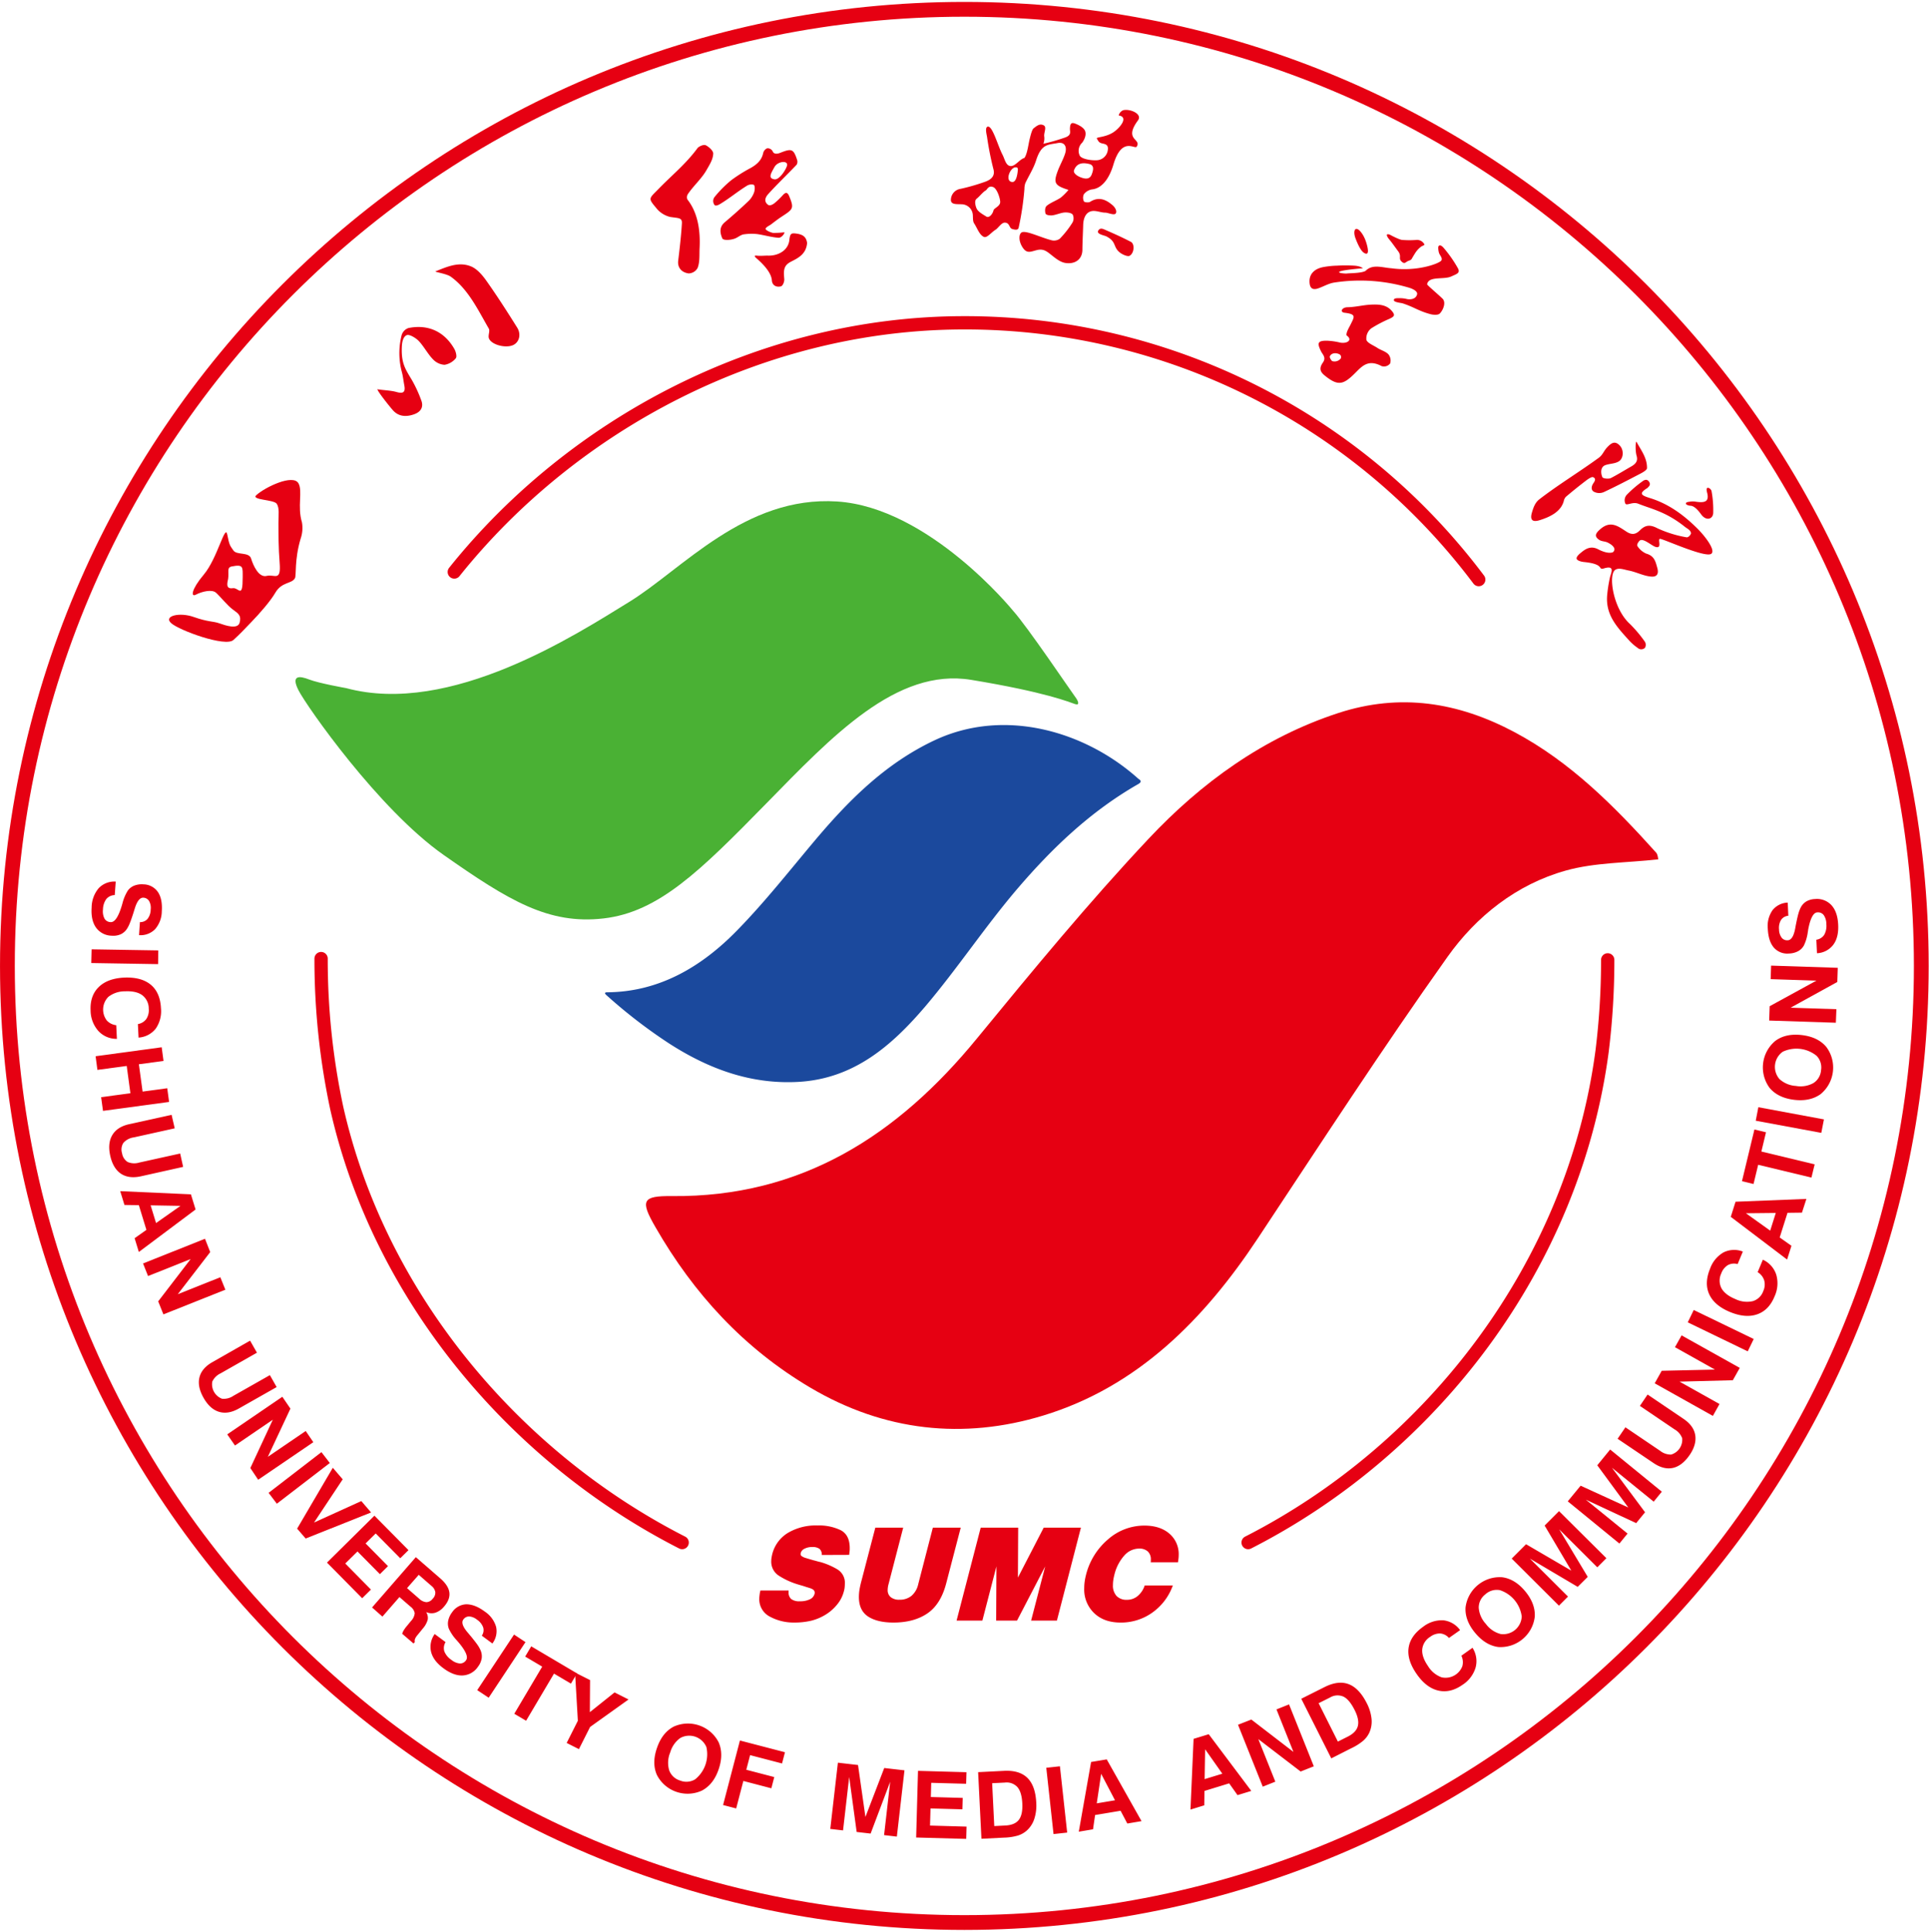
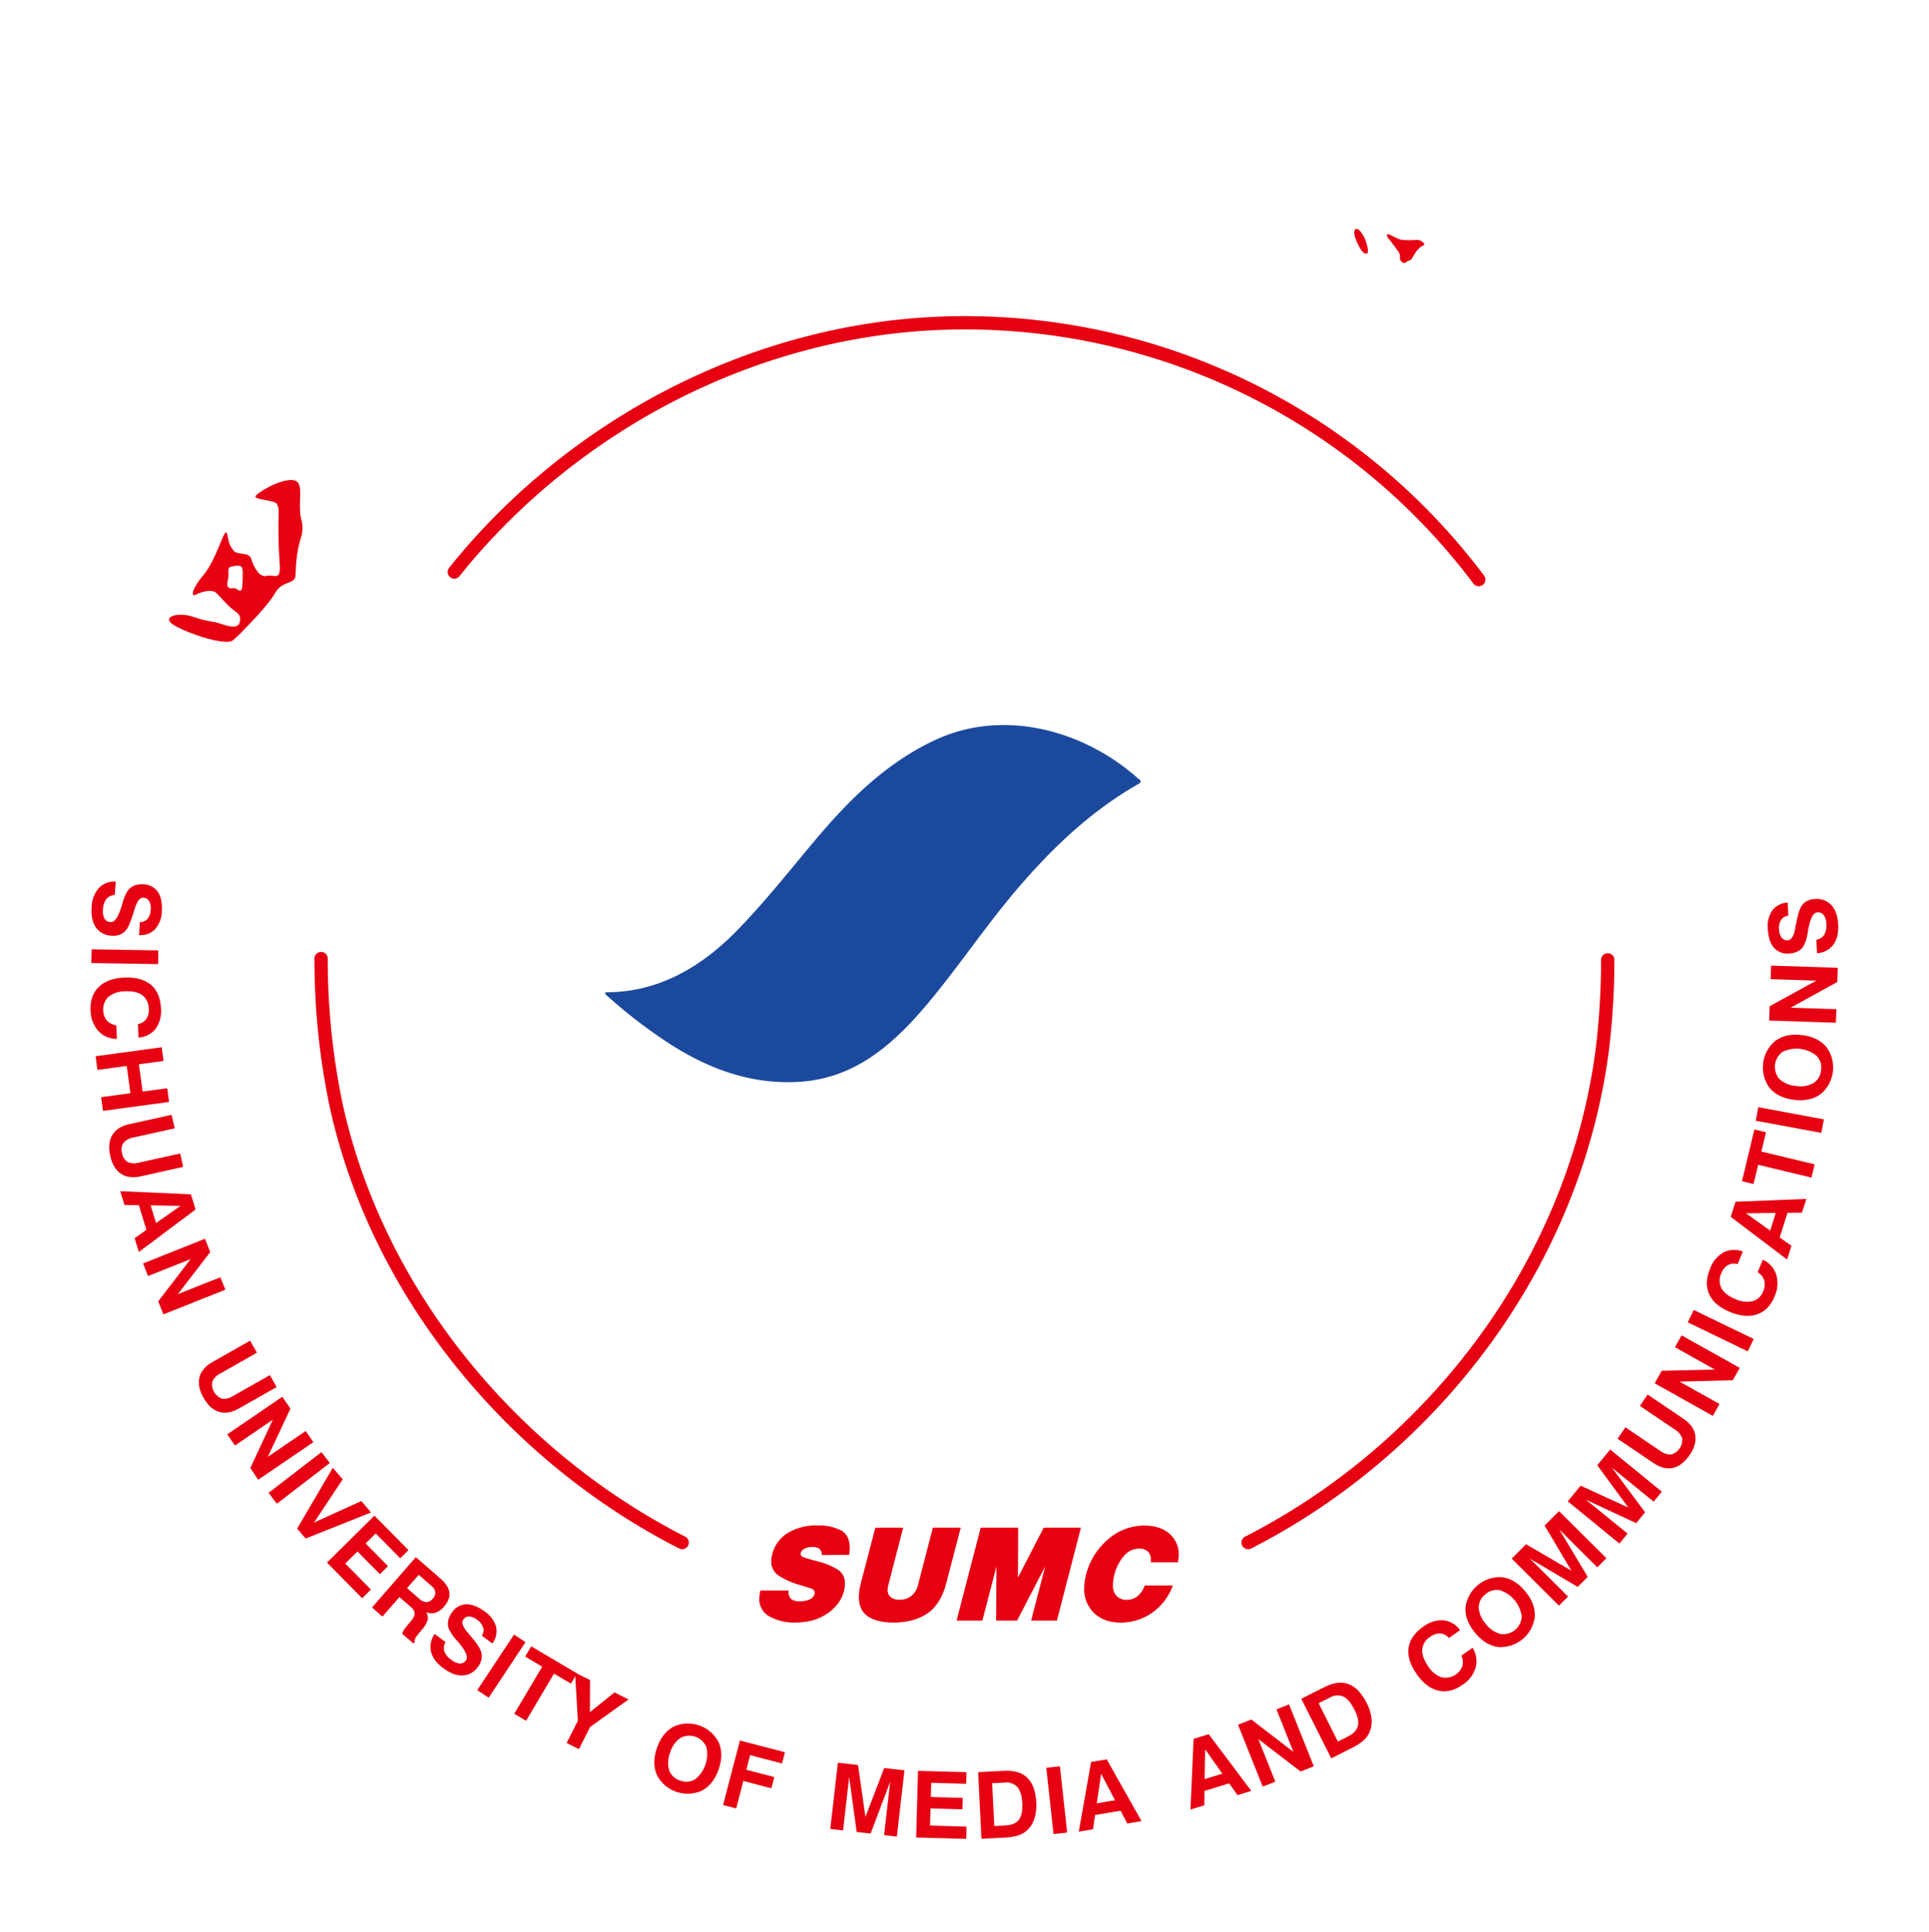
<svg xmlns="http://www.w3.org/2000/svg" width="661" height="662" fill="none">
-   <path fill="#E60012" fill-rule="evenodd" d="M568.242 294.478c-11.026 1.232-21.759 1.072-31.669 3.841-16.879 4.708-30.676 15.66-40.559 29.568-22.465 31.623-43.616 64.185-65.044 96.531-18.381 27.746-41.167 50.82-73.506 60.665-27.291 8.307-54.464 5.44-79.815-9.577-22.814-13.506-39.925-32.159-53.007-54.911-5.362-9.246-4.594-10.827 5.646-10.72 44.403.42 77.295-20.841 104.452-53.991 19.06-23.226 38.228-46.524 58.806-68.419 18.06-19.224 39.318-34.696 64.982-43.102 21.259-6.959 41.185-3.716 60.406 6.512s34.215 25.361 48.558 41.298c.598.652.607 1.84.75 2.305" clip-rule="evenodd" />
  <path fill="#1B499D" fill-rule="evenodd" d="M390.096 268.652c-16.361 9.353-29.443 21.877-41.328 35.732-11.17 13.052-20.677 27.514-31.802 40.61-11.358 13.293-24.288 24.602-43.214 25.736-16.433.965-30.962-4.466-44.421-13.122a176 176 0 0 1-21.543-16.598c-.34-.295-.957-.965.268-.974 17.951-.116 32.446-8.87 44.375-21.055 9.329-9.514 17.639-20.046 26.218-30.274 11.821-14.114 24.528-26.987 41.579-35.018 24.126-11.345 51.827-2.974 69.761 13.105.447.375 1.681.911.107 1.858" clip-rule="evenodd" />
-   <path fill="#E60012" fill-rule="evenodd" d="M149.176 93.011c3.869-1.536 7.89-3.403 12.063-1.786 2.118.794 3.959 2.939 5.361 4.895 3.726 5.261 7.229 10.72 10.625 16.151 1.492 2.412.617 5.136-1.483 6.021-2.681 1.143-7.649-.259-8.248-2.493-.268-1 .474-2.412 0-3.198-3.673-6.315-6.952-13.4-13.002-17.767-1.331-.992-5.263-1.564-5.316-1.823M129.346 133.392c2.038.348 4.593.384 6.577.955 2.306.652 3.065 0 2.618-2.313-.303-1.581-.455-3.207-.893-4.753a24.9 24.9 0 0 1 0-12.506 3.69 3.69 0 0 1 2.287-2.358c6.755-1.376 12.349 1.206 15.745 7.146.527.893.975 2.68.5 3.216a6.25 6.25 0 0 1-3.842 2.233 5.87 5.87 0 0 1-3.878-1.786c-1.743-1.724-3.27-4.601-4.969-6.379-.83-.893-3.19-2.447-4.172-1.974-1.483.715-1.599 3.189-1.635 4.252-.197 5.53 1.358 7.558 3.494 11.167a44.4 44.4 0 0 1 3.136 6.798c.965 2.385-.116 4.127-2.583 4.94-2.68.893-5.201.723-7.148-1.501-1.734-2.01-5.415-6.727-5.237-7.137M266.745 81.477c-2.627-.214-4.71-.893-7.327-1.268a18.6 18.6 0 0 0-4.772.134c-1.179.33-1.885 1.108-3.056 1.483-1.581.518-3.771.563-4.075-.134-.813-1.885-1.125-3.895.893-5.574a179 179 0 0 0 8.231-7.37c.8-.83 1.41-1.823 1.786-2.913.188-.5.394-2.188-.169-2.519a2.95 2.95 0 0 0-2.323.34c-3.288 2.045-5.746 4.154-9.043 6.173-.393.24-1.475.893-2.002.473a2.24 2.24 0 0 1-.072-2.742 40 40 0 0 1 5.746-5.798 52 52 0 0 1 6.684-4.208c2.083-1.188 3.735-2.608 4.271-5.11a2.35 2.35 0 0 1 1.359-1.625 1.98 1.98 0 0 1 1.876.992c.447 1.241 1.904.84 2.592.562 3.842-1.51 4.557-1.438 5.79 2.403a2.05 2.05 0 0 1-.152 1.662c-3.172 3.34-6.603 6.601-9.695 10.014-1.93 2.126-.679 3.305-.08 3.743.598.438 1.59-.125 2.135-.536a27 27 0 0 0 3.002-2.895c1.011-1.054 1.573-.768 2.092.483 1.787 4.288 1.259 4.466-2.681 7.057-1.242.813-2.467 1.787-3.664 2.68-.42.304-1.832.947-1.742 1.483.089.536 2.001 1.295 2.564 1.34 1.287.02 2.574-.049 3.851-.206.206.33-.956 1.957-2.019 1.876m2.985-24.959c.08-1.617-3.244-1.206-4.317.68-1.322 2.349-2.278 3.876-.062 4.251 1.832.313 4.316-3.903 4.379-4.93M229.654 74.347a8.67 8.67 0 0 1-4.468-2.68c-3.225-3.868-2.984-3.377.59-7.048 4.469-4.6 9.249-8.415 13.288-13.927.643-.66 2.18-1.26 2.814-.893 1.099.554 2.556 1.894 2.521 2.84-.099 2.1-1.269 3.824-2.297 5.637-1.724 3.029-4.468 5.36-6.416 8.281a1.97 1.97 0 0 0-.152 1.787c3.744 4.708 4.468 11.023 4.191 16.624-.117 2.27.135 4.735-.67 6.834a3.58 3.58 0 0 1-3.092 1.894c-2.681-.375-3.816-2.26-3.574-4.315.482-3.993 1.037-8.78 1.269-12.792.134-2.046-1.091-1.786-4.004-2.242M259.196 87.59c1.438.17 2.609 0 3.77 0 3.682.178 7.149-1.787 7.524-5.36.241-2.233.67-2.412 2.359-2.189 1.949.268 3.405.894 3.718 3.225-.322 3.86-3.119 5.172-5.541 6.414-2.59 1.331-2.528 3.028-2.287 5.914.081 1-.518 2.367-1.135 2.528-1.483.393-2.985-.232-3.119-2.064-.259-3.573-5.137-7.37-5.647-7.906-.143-.16-.492-.652.358-.562M569.063 184.679c-1.439-.42.786 3.422-1.698 2.752-1.34-.358-4.066-2.966-5.361-2.269-.287.152-1.314 1.375-.895 2.001a6.88 6.88 0 0 0 2.994 2.546c2.743.804 3.145 2.528 3.807 4.94.599 2.179-.304 3.073-2.055 2.939-2.681-.197-5.165-1.599-7.802-2.091-1.518-.286-3.395-1.081-4.619-.178-2.395 1.786-.643 13.31 5.058 18.473a44.6 44.6 0 0 1 5.209 6.2c.32.613.32 1.343 0 1.956a1.787 1.787 0 0 1-2.526.074l-.003-.002a17 17 0 0 1-2.851-2.466c-4.11-4.556-8.158-8.701-7.613-15.499.178-1.979.477-3.945.894-5.887.303-1.643 2.118-4.618-1.974-3.394-2.333.696.589-1.456-6.908-2.189-.894-.089-2.413-.482-2.475-1.206-.063-.723 1.018-1.617 1.786-2.224 1.672-1.367 3.405-2.091 5.657-.894 1.341.697 3.485 1.528 4.96.992.349-.241.559-.638.563-1.063-.09-.965-1.368-1.787-2.19-2.198-.965-.544-2.172-.393-3.065-1.018-1.706-1.179-1.233-2.162.232-3.484 3.574-3.26 6.157-1.259 9.088.661 1.895 1.251 3.244 1.019 4.728-.473 1.786-1.787 3.431-1.974 5.95-.643a39.6 39.6 0 0 0 10.036 3.099c.733 0 1.483-1.081 1.456-1.429-.098-1.036-1.411-1.635-1.939-2.055-6.684-5.359-11.473-6.154-16.147-8.039-1.921-.76-3.887.759-4.388 0a2.78 2.78 0 0 1 .492-3.082 40 40 0 0 1 5.362-4.601c.464-.348 1.474-.982 2.234.125.759 1.108-.098 1.662-.528 2.162-3.146 1.93-2.108 2.546.894 3.475 6.398 1.983 11.616 5.851 16.299 10.523 2.51 2.51 6.3 7.388 4.655 8.567-1.974 1.394-14.806-4.395-17.317-5.101M560.753 151.352c1.52 2.885 3.673 5.503 3.619 9.058 0 .679-1.572 1.537-2.215 1.876-4.808 2.492-7.686 4.038-12.582 6.343a3.95 3.95 0 0 1-3.485-.161c-.894-.581-.814-1.689-.223-2.68.294-.491 1.402-1.724 0-2.278-.511-.206-2.038.893-2.422 1.206a170 170 0 0 0-6.89 5.547 3.05 3.05 0 0 0-.714 1.474c-.984 3.574-4.558 5.36-8.177 6.495-2.556.821-3.449-.054-2.744-2.537.51-1.787 1.126-3.475 2.512-4.556 6.442-4.985 13.886-9.496 20.445-14.293 1.367-1.01 1.626-2.296 2.913-3.627s2.475-2.269 4.11-.688 1.457 4.467-.098 5.512c-1.358.893-3.101.795-4.655 1.331-1.788.607-1.663 2.796-1.063 4.154.196.464 2.144.679 2.922.286 2.358-1.215 4.708-2.68 6.996-3.985 2.144-1.205 2.153-2.465 1.787-3.716-.429-1.509-.393-4.69-.036-4.761M579.249 173.3c-.484 0-1.618-.295-1.538-.804s.893-.483 1.359-.59a6.6 6.6 0 0 1 2.215.045c2.306.294 4.469.303 3.753-2.841-.089-.429-.527-1.787.072-1.93s1.323.688 1.376 1.117c.46 2.494.652 5.031.572 7.566-.179 2.082-2.359 2.68-4.003.581-.554-.697-2.109-3.064-3.806-3.144M349.043 78.089c-.241.795-1.145.705-2.217.375s-.786-2.09-2.457-2.171c-1.224-.071-2.287 1.876-3.28 2.466-1.429.893-2.868 2.85-3.913 2.43-1.573-.635-2.324-3.074-3.387-4.655-.456-.688-.366-1.786-.429-2.68a3.904 3.904 0 0 0-3.815-3.85c-1.547-.098-3.619.215-3.708-1.402a3.86 3.86 0 0 1 3.243-3.877 68 68 0 0 0 7.926-2.242c2.091-.67 4.182-1.787 3.387-4.574a105 105 0 0 1-2.181-11.077c-.161-.894-.742-3.127.196-3.422 1.663-.518 3.504 6.566 5.139 9.657.697 1.322 1.081 3.573 2.565 3.815 1.679.312 3.172-2.26 4.896-2.743 1.028-1.331 1.395-4.869 1.859-6.637.223-.894.733-3.073 1.304-3.52 1.154-.893 2.11-1.724 3.441-1.045 1.162.58.071 2.439.196 3.725.131.876.036 1.77-.277 2.6a68 68 0 0 0 7.596-2.198c2.117-.822 1.465-2.01 1.501-2.993.063-1.697.465-2.215 1.788-1.715s2.966 1.394 3.404 2.52c.438 1.125 0 2.68-1.001 4.028a3.81 3.81 0 0 0-.813 4.467c.723 1.17 3.922 1.652 5.835 1.545a3.984 3.984 0 0 0 3.69-3.082c.59-2.519-1.098-2.456-2.108-2.751s-1.135-.947-1.555-1.563c-.42-.617 2.6-.33 5.46-2.073 2.072-1.26 5.727-5.297 2.001-5.896a2.68 2.68 0 0 1 1.564-1.786c2.44-.563 6.64 1.322 5.057 3.475-5.075 6.878 1.368 6.253-.464 9.031-.652.983-5.048-3.573-7.935 6.039-.527 1.786-2.511 8.138-7.453 8.611a4.47 4.47 0 0 0-2.68 1.617 2.82 2.82 0 0 0 0 2.466c.17.348 1.608.482 2.126.16 3.003-1.911 5.514-.75 7.766 1.224.652.563 1.501 1.787 1.063 2.68s-2.681-.187-3.574-.196c-1.466 0-2.949-.688-4.387-.563-2.136.196-3.172 2.17-3.244 4.797-.08 2.814-.242 5.628-.269 8.442 0 3.385-2.608 5.11-5.915 4.547-1.787-.313-3.422-1.689-4.87-2.841-1.653-1.322-2.735-2.082-4.905-1.528-2.172.554-3.396 1.269-4.853-1.027s-1.206-4.672-.179-5.1c1.565-.653 6.425 1.786 10.169 2.733.96.24 1.976.054 2.788-.51a33 33 0 0 0 4.37-5.565c.465-.85.488-1.872.062-2.742-.518-.608-1.84-.76-2.787-.697-1.305.08-3.262.983-4.558 1-.831 0-1.84-.151-1.983-.705-.206-.893-.188-2.082.464-2.609 1.412-1.134 3.226-1.733 4.745-2.751a19.7 19.7 0 0 0 2.681-2.68c-4.763-1.5-5.201-2.367-3.682-6.476.742-2.001 1.841-3.868 2.503-5.896.795-2.412-.134-4.145-2.547-3.68-3.333.651-5.594.205-7.435 6.163-.894 2.68-2.448 5.065-3.637 7.62a6.2 6.2 0 0 0-.295 1.965 98.5 98.5 0 0 1-1.992 13.32m-6.318-8.755c.089-1.09-1.01-4.627-2.35-5.199-1.699-.715-2.11.893-2.592 1.117-.991.554-2.206 2.153-3.101 2.823-.893.67-.437 2.376-.098 3.242.5 1.25 2.208 2.144 3.396 2.895.894.571 2.127-.742 2.457-2.126.179-.769 2.181-1.358 2.288-2.752m25.324-11.041c-.429 1.161 1.376 2.117 2.1 2.412 1.725.688 3.333.893 4.012-1.108.251-.732 1.117-2.912-.894-3.395-2.01-.482-4.217-.518-5.218 2.09m-19.265-.143c0-.295.062-.893-.895-.804-1.867.214-3.574 4.752-1.08 5.02 1.331.152 1.823-2.269 1.975-4.216" clip-rule="evenodd" />
-   <path fill="#E60012" fill-rule="evenodd" d="M376.281 79.133c.537-1.117 1.493-.768 2.082-.518 3.056 1.313 6.095 2.68 9.043 4.207 1.519.662 1.278 3.94-.33 4.833-.652.367-2.449-.41-3.342-1.116-2.467-1.966-1.002-3.663-4.656-5.548-.563-.295-3.342-.741-2.797-1.858M493.849 89.326c.662-.83-.58-1.894-.795-2.796-.17-.724-.393-2.019 0-2.296.608-.51 1.484.491 1.913 1.036a43 43 0 0 1 4.637 6.709c.804 1.599-.384 1.885-2.34 2.77-2.574 1.17-7.757-.25-8.24 2.68-.044.25 3.771 3.438 5.282 4.921 1.268 1.251.268 3.815-.894 5.038-.67.724-2.43.492-3.289.259-4.048-1.089-5.459-2.367-9.445-3.68-.554-.188-3.029-.357-3.056-1.108-.027-.75 1.171-.67 1.984-.679.849-.007 1.696.092 2.52.295.893.188 2.994.215 3.458-1.59.295-1.161-1.787-2.01-2.609-2.25a58.6 58.6 0 0 0-25.914-1.788c-1.833.313-3.574 1.35-5.317 1.957-2.216.76-2.976-.277-3.021-2.323-.044-2.617 1.698-4.368 4.674-4.949 1.589-.295 3.2-.463 4.816-.5a48 48 0 0 1 5.755 0 8.5 8.5 0 0 1 1.788.277c.589.188 1.447.599 1.143.625-13.189 1.144-6.434 1.921-5.362 1.787s4.951-.072 6.398-.893c2.369-2.457 5.791-1.1 8.874-.894 8.793 1.215 16.218-1.59 17.04-2.608M460.69 107.167c-1.59-.188-.992-1.858 1.108-1.885 2.68-.045 5.361-.777 8.087-.893s5.362 0 7.255 2.421c1.011 1.304.483 1.715-1 2.43a45 45 0 0 0-6.202 3.242 4.35 4.35 0 0 0-1.724 3.94c.215 1.081 2.528 1.974 3.717 2.769s2.842 1.197 3.816 2.215c.72.887.945 2.075.598 3.163a2.68 2.68 0 0 1-2.895.893c-4.727-2.51-6.809.125-9.213 2.501-3.726 3.681-5.557 4.36-9.633 1.251-1.652-1.26-3.074-2.43-1.304-4.958 1.224-1.733-.054-2.734-.59-3.797-1.43-2.876-1.269-3.734 1.984-3.707 1.507.064 3.003.276 4.468.634 2.26.483 4.593-.795 2.251-2.465-.196-1.054.984-2.859 1.457-3.859 1.215-2.501 1.984-3.413-2.18-3.895m-1.233 15.633a1.09 1.09 0 0 0-.366-1.322c-.957-.572-2.681-.742-3.378.572-.268.527.643 1.607.75 1.679a2.68 2.68 0 0 0 2.994-.929" clip-rule="evenodd" />
  <path fill="#E60012" fill-rule="evenodd" d="M476.282 80.434s3.27 1.787 4.262 1.787a31 31 0 0 0 4.834 0 2.81 2.81 0 0 1 2.52 1.206c.554.625-.286.679-.849 1.036a8 8 0 0 0-1.698 1.653c-.42.545-1.286 2.019-1.546 2.483-.259.465-.428.5-1.295.84s-1.162 1.242-2.279.152.134-1.787-1.126-3.475-2.055-2.877-2.975-3.967c-.921-1.09-1.52-2.322.152-1.715M465.611 78.784s1.68 1.233 2.681 4.744c1 3.51.187 3.787-.894 3.117-1.082-.67-2.136-2.885-2.931-5.02-.796-2.135-.33-3.957 1.144-2.84" clip-rule="evenodd" />
-   <path fill="#4AB134" fill-rule="evenodd" d="M347.098 209.236s-28.693-35.348-60.254-37.385c-31.562-2.036-53.044 23.226-71.21 34.393-18.167 11.166-61.273 39.225-97.025 29.559 0 0-9.321-1.643-12.654-2.948s-6.38-1.59-3.627 3.77c2.752 5.36 27.396 40.717 49.718 56.368s35.931 23.905 54.786 21.734 33.062-16.231 55.661-39.306 44.679-46.657 70.299-42.449c25.619 4.207 33.876 7.727 35.609 8.307s1.064-1.161 0-2.519c-1.063-1.358-16.326-24.012-21.303-29.524" clip-rule="evenodd" />
  <path fill="#E60012" d="M103.471 178.995c-1.654-5.36.322-10.8-1.216-13.4-1.876-3.216-11.348 1.296-14.44 4.092-1.885 1.697 6.103 1.465 7.032 2.965.93 1.501.59 3.618.564 6.316 0 3.823 0 8.692.41 13.918.537 6.619-1.787 3.787-4.467 4.466-2.681.679-4.593-3.573-5.308-5.94s-4.906-1.09-6.059-2.769c-1.152-1.68-1.376-1.671-2.118-5.476-.741-3.806-3.333 8.138-8.042 13.739-4.298 5.1-4.468 7.771-2.77 6.896 2.297-1.179 5.594-1.912 6.979-.679s3.905 4.422 5.79 5.78 2.94 2.045 2.288 4.466-4.852.965-6.997.215c-2.144-.751-3.815-.411-8.721-2.153s-10.49-.34-7.73 2.126c2.761 2.465 18.578 8.263 21.321 5.753s3.146-3.073 6.121-6.128 6.64-7.308 8.221-10.041c2.225-3.859 5.674-3.002 6.747-5.029.5-.956-.197-6.298 1.903-13.4.652-1.832.821-3.801.492-5.717m-20.312 18.849c0 7.575-1.376 3.394-3.386 3.716-2.752.429-1.725-2.323-1.6-3.216.34-2.314-.536-3.868 1.215-4.225 4.057-.822 3.771.178 3.771 3.725" />
  <path stroke="#E60012" stroke-linecap="round" stroke-linejoin="round" stroke-width="4.557" d="M155.672 196.008c40.398-50.525 105.04-85.391 174.776-85.391 69.337-.061 134.65 32.544 176.26 87.991M233.753 528.602c-57.529-29.328-103.798-84.329-118.364-148.906a244 244 0 0 1-5.361-51.204M550.904 328.93a254 254 0 0 1-1.931 31.355c-9.713 73.144-58.083 136.095-121.285 168.317" />
-   <path stroke="#E60012" stroke-miterlimit="10" stroke-width="5.066" d="M658.358 331.003c0 181.043-146.81 327.808-327.909 327.808S2.539 512.046 2.539 331.003 149.35 3.195 330.45 3.195 658.358 149.96 658.358 331.003Z" />
  <path fill="#E60012" d="m39.657 302.102-.34 4.627a3.87 3.87 0 0 0-2.886 1.349 6.25 6.25 0 0 0-1.143 3.573 5.42 5.42 0 0 0 .518 3.136 2.47 2.47 0 0 0 2.118 1.205q2.082.135 3.833-5.735l.045-.134c0-.107.071-.259.134-.473a15.2 15.2 0 0 1 1.867-4.467 5 5 0 0 1 2.208-1.697 7.15 7.15 0 0 1 3.127-.438 6.12 6.12 0 0 1 4.95 2.6q1.635 2.385 1.35 6.655a9.47 9.47 0 0 1-2.306 6.119 6.96 6.96 0 0 1-5.486 2.037l.295-4.467a3.3 3.3 0 0 0 2.609-1.098 5.3 5.3 0 0 0 1.081-3.216 4.74 4.74 0 0 0-.527-2.886 2.4 2.4 0 0 0-1.957-1.17q-1.787-.116-2.967 3.707c-.214.688-.375 1.224-.5 1.617-.527 1.635-.938 2.787-1.224 3.466q-.37.932-.894 1.787a5.17 5.17 0 0 1-2.19 1.956 6.35 6.35 0 0 1-3.1.492 6.74 6.74 0 0 1-5.361-2.77c-1.198-1.679-1.707-3.984-1.51-6.887.01-2.416.86-4.752 2.403-6.611a7.41 7.41 0 0 1 5.853-2.277M31.394 325.312l22.849.376-.072 4.699-22.894-.377zM40.059 355.999a8.46 8.46 0 0 1-6.336-2.68 10.72 10.72 0 0 1-2.68-7.022q-.25-5.064 2.77-8.039t8.73-3.252q5.872-.25 9.106 2.43 3.234 2.679 3.502 8.04a10.45 10.45 0 0 1-1.787 7.012 8.14 8.14 0 0 1-5.888 3.073l-.224-4.627a4.47 4.47 0 0 0 2.869-1.724 5.48 5.48 0 0 0 .849-3.574 5.72 5.72 0 0 0-2.234-4.609q-2.074-1.51-5.925-1.322a9.1 9.1 0 0 0-5.665 1.885 6.17 6.17 0 0 0-.545 8.111 5.16 5.16 0 0 0 3.226 1.617zM32.762 361.948l22.643-3.073.626 4.69-8.445 1.135 1.278 9.361 8.445-1.143.634 4.69-22.652 3.064-.635-4.69 10.026-1.358-1.26-9.344-10.044 1.349zM58.798 382.031l1.072 4.627-14.002 3.1a5.85 5.85 0 0 0-3.575 1.867 4.2 4.2 0 0 0-.465 3.573 4.3 4.3 0 0 0 1.895 2.984c1.274.542 2.7.612 4.021.196l13.994-3.091 1.018 4.583-14.503 3.234q-4.101.893-6.809-.893c-1.787-1.206-3.02-3.252-3.663-6.129-.644-2.876-.402-5.279.723-7.146s3.048-3.1 5.79-3.707zM65.42 409.277l1.6 5.19-19.444 14.562-1.448-4.718 4.039-2.859-2.592-8.468-4.932-.063-1.448-4.733zm-3.574 3.948-10.232-.179 1.86 6.066zM49.016 432.959l21.231-8.459 1.787 4.564L60.918 443.5l14.583-5.815 1.725 4.27-21.231 8.459-1.788-4.466 11.117-14.49-14.593 5.816zM85.696 459.414l2.35 4.127-12.457 7.084a5.88 5.88 0 0 0-2.85 2.832 5.3 5.3 0 0 0 3.333 5.86 5.8 5.8 0 0 0 3.896-.992l12.51-7.093 2.323 4.092-12.948 7.343q-3.654 2.072-6.773 1.143-3.12-.929-5.308-4.77c-1.466-2.582-1.948-4.922-1.43-7.03.519-2.109 2.002-3.859 4.468-5.253zM77.867 491.529l18.882-12.881 2.77 4.064-7.739 16.509 12.975-8.844 2.61 3.832-18.9 12.873-2.68-4.011 7.702-16.562-12.966 8.844zM92.04 511.57l18.103-13.953 2.869 3.725-18.15 13.953zM101.816 523.835l12.225-20.858 3.395 3.957-9.829 14.811 16.201-7.361 3.351 3.904-22.42 8.933zM112.047 535.47l16.254-16.079 11.671 11.809-2.824 2.787-8.409-8.504-3.467 3.421 7.684 7.781-2.779 2.742-7.684-7.771-4.182 4.127 8.802 8.933-3.003 2.966zM127.496 550.843l14.995-17.241 8.363 7.263q2.816 2.447 3.128 4.842.311 2.394-1.849 4.868a6.5 6.5 0 0 1-2.949 2.064 4.47 4.47 0 0 1-3.155-.215c.492.772.682 1.697.536 2.6a7.65 7.65 0 0 1-1.671 3.028l-1.706 2.099-.063.072c-.893 1.045-1.188 1.867-.956 2.447l-.465.527-3.878-3.332c.102-.404.268-.79.491-1.143q.435-.729.984-1.376l1.527-1.858a4.47 4.47 0 0 0 1.279-2.68 3.58 3.58 0 0 0-1.475-2.269l-3.753-3.26-5.835 6.699zm11.983-6.619 4.173 3.626a3.97 3.97 0 0 0 2.476 1.18 2.85 2.85 0 0 0 2.144-1.18c.61-.582.936-1.4.894-2.242a3.46 3.46 0 0 0-1.35-2.18l-4.325-3.769zM148.953 559.951l3.727 2.769a3.92 3.92 0 0 0-.429 3.153 6.3 6.3 0 0 0 2.413 2.922 5.35 5.35 0 0 0 2.913 1.25 2.45 2.45 0 0 0 2.118-1.108q1.243-1.67-2.735-6.324l-.098-.107-.321-.376a15.2 15.2 0 0 1-2.726-3.975 5 5 0 0 1-.232-2.778 7 7 0 0 1 1.331-2.867 6.12 6.12 0 0 1 4.87-2.752c1.921 0 4.021.777 6.318 2.484a9.44 9.44 0 0 1 3.896 5.252 6.91 6.91 0 0 1-1.278 5.699l-3.62-2.679a3.32 3.32 0 0 0 .484-2.788 5.36 5.36 0 0 0-2.109-2.679 4.8 4.8 0 0 0-2.681-1.117 2.38 2.38 0 0 0-2.028 1.054q-1.074 1.447 1.51 4.467c.464.544.821.982 1.089 1.286 1.082 1.331 1.833 2.305 2.253 2.912q.576.815.991 1.724a5.2 5.2 0 0 1 .456 2.894 6.44 6.44 0 0 1-1.269 2.877 6.72 6.72 0 0 1-5.228 3.001c-2.072.099-4.271-.723-6.621-2.465-2.349-1.742-3.717-3.573-4.235-5.637a7.49 7.49 0 0 1 1.241-6.092M163.527 579.179l12.618-19.046 3.922 2.591-12.616 19.054zM176.227 587.274l9.57-16.151-5.835-3.448 2.073-3.511 15.682 9.273-2.081 3.51-5.8-3.43-9.561 16.151z" />
  <path fill="#E60012" d="m198.375 599.395-4.199-2.117 3.833-7.602-.956-16.535 5.138 2.591-.072 10.996 8.472-6.771 4.789 2.421-13.171 9.415zM225.123 598.977q1.786-5.225 5.737-7.298c5.739-2.597 12.506-.239 15.388 5.36q1.785 4.074 0 9.29-1.788 5.217-5.764 7.29c-5.736 2.6-12.504.242-15.379-5.36q-1.805-4.056.018-9.282m4.521 1.582a9.14 9.14 0 0 0-.339 6.083 5.66 5.66 0 0 0 3.736 3.511 5.76 5.76 0 0 0 5.155-.411 11.02 11.02 0 0 0 3.86-11.059 6.38 6.38 0 0 0-8.935-3.109 9.1 9.1 0 0 0-3.468 4.985zM247.773 618.548l5.773-22.11 15.432 4.02-1 3.849-10.947-2.857-1.304 5.011 9.588 2.502-1.001 3.849-9.597-2.51-2.457 9.416zM284.508 626.738l2.61-22.699 6.898.796 2.538 17.794 6.443-16.767 6.934.795-2.61 22.708-4.378-.509 2.099-18.304-6.71 17.776-4.781-.553-2.564-18.84-2.101 18.304zM313.934 629.678l.634-22.842 16.603.465-.116 3.966-11.957-.33-.134 4.868 10.929.304-.108 3.913-10.928-.304-.17 5.869 12.51.357-.116 4.208zM336.302 630.106l-1.134-22.824 8.936-.447q5.255-.258 7.979 2.448t3.003 8.478a14.8 14.8 0 0 1-.679 5.565 9.15 9.15 0 0 1-2.574 3.975 8.4 8.4 0 0 1-3.029 1.706 19 19 0 0 1-4.843.715zm4.397-4.35 3.771-.188q3.271-.161 4.646-1.947 1.377-1.787 1.189-5.628c-.125-2.546-.671-4.404-1.644-5.557a5 5 0 0 0-4.352-1.581l-4.334.215zM361.007 628.499l-2.484-22.717 4.674-.509 2.484 22.717zM373.878 603.799l5.362-.893 11.92 21.162-4.87.822-2.305-4.377-8.739 1.465-.706 4.886-4.88.822zm3.45 4.056-1.511 10.121 6.255-1.054zM408.997 595.871l5.192-1.59 14.583 19.429-4.718 1.447-2.86-4.038-8.471 2.6-.063 4.931-4.726 1.456zm3.958 3.573-.17 10.228 6.068-1.858zM432.702 612.255l-8.479-21.216 4.566-1.786 14.431 11.094-5.817-14.569 4.307-1.716 8.489 21.217-4.513 1.786-14.502-11.104 5.826 14.58zM456.184 602.56l-10.286-20.43 7.998-4.011q4.702-2.359 8.283-.974 3.584 1.385 6.175 6.53a14.9 14.9 0 0 1 1.627 5.36 9.25 9.25 0 0 1-.75 4.681 8.4 8.4 0 0 1-2.083 2.778 18.7 18.7 0 0 1-4.137 2.608zm2.26-5.753 3.378-1.698c1.948-.973 3.101-2.197 3.467-3.653s0-3.332-1.188-5.628-2.395-3.761-3.744-4.422a5.02 5.02 0 0 0-4.62.304l-3.887 1.947zM504.574 564.662a8.44 8.44 0 0 1 1.054 6.798 10.7 10.7 0 0 1-4.566 5.95q-4.164 2.894-8.293 1.894-4.127-1.001-7.363-5.7-3.324-4.796-2.725-8.933t5.022-7.244a10.4 10.4 0 0 1 6.899-2.18 8.18 8.18 0 0 1 5.719 3.368l-3.816 2.68a4.47 4.47 0 0 0-2.984-1.537 5.48 5.48 0 0 0-3.432 1.144 5.7 5.7 0 0 0-2.743 4.332q-.187 2.564 2.001 5.726a9.08 9.08 0 0 0 4.603 3.815 6.156 6.156 0 0 0 7.148-3.824c.32-1.193.2-2.462-.34-3.573zM505.484 559.567c-2.367-2.841-3.458-5.735-3.297-8.692.751-6.234 6.242-10.795 12.51-10.389q4.414.563 7.936 4.815 3.52 4.252 3.279 8.691c-.729 6.248-6.232 10.826-12.51 10.407q-4.388-.589-7.918-4.832m3.683-3.064a9.14 9.14 0 0 0 5.03 3.439 6.35 6.35 0 0 0 7.247-6.012 11.01 11.01 0 0 0-7.479-9.014 5.78 5.78 0 0 0-4.977 1.421 5.7 5.7 0 0 0-2.279 4.591 9.13 9.13 0 0 0 2.458 5.575M534.196 550.228l-16.192-16.134 4.915-4.922 15.521 9.059-9.15-15.455 4.933-4.94 16.227 16.125-3.109 3.126-13.056-13.015 9.776 16.293-3.44 3.422-16.379-9.684 13.055 13.007zM554.917 528.941l-17.702-14.463 4.405-5.359 16.344 7.477-10.633-14.472 4.414-5.405 17.702 14.454-2.788 3.413-14.297-11.613 11.339 15.248-3.047 3.725-17.246-8.039 14.297 11.613zM554.293 493.042l2.68-3.93 11.876 8.039a5.85 5.85 0 0 0 3.798 1.296 5.29 5.29 0 0 0 3.78-5.584 5.78 5.78 0 0 0-2.619-3.046l-11.876-8.04 2.637-3.894 12.295 8.316c2.324 1.573 3.673 3.422 4.03 5.557s-.277 4.466-1.929 6.869c-1.654 2.403-3.576 3.922-5.675 4.395-2.1.474-4.342-.08-6.675-1.661zM586.944 485.204l-19.936-11.167 2.404-4.296 18.229-.411-13.69-7.674 2.27-4.047 19.936 11.14-2.377 4.234-18.265.474 13.699 7.673zM598.889 463.083l-20.553-9.943 2.047-4.234 20.552 9.942zM604.066 431.674a8.49 8.49 0 0 1 4.592 5.127 10.7 10.7 0 0 1-.589 7.477q-1.921 4.699-5.916 6.102-3.995 1.402-9.284-.76-5.363-2.207-7.149-6.038-1.787-3.833.259-8.817a10.4 10.4 0 0 1 4.593-5.583 8.17 8.17 0 0 1 6.64-.295l-1.788 4.297a4.47 4.47 0 0 0-3.333.339 5.45 5.45 0 0 0-2.261 2.832 5.7 5.7 0 0 0 .063 5.118q1.243 2.252 4.808 3.717a9.05 9.05 0 0 0 5.933.687 5.48 5.48 0 0 0 3.575-3.448 5.42 5.42 0 0 0 .321-3.662 5.12 5.12 0 0 0-2.243-2.823zM593.074 416.99l1.636-5.181 24.278-.965-1.519 4.699-4.951.062-2.68 8.451 4.03 2.85-1.493 4.716zm5.192-1.224 8.319 5.949 1.913-6.056zM620.719 403.537l-18.255-4.387-1.591 6.584-3.959-.965 4.262-17.714 3.969.956-1.583 6.593 18.257 4.395zM624.098 388.212l-22.465-4.162.893-4.628L625 383.594zM614.785 376.884q-5.503-.67-8.373-4.046c-3.759-5.051-2.899-12.161 1.958-16.169q3.575-2.626 9.087-1.966 5.514.661 8.355 4.065c3.767 5.047 2.909 12.161-1.948 16.169q-3.646 2.6-9.079 1.947m.572-4.761a9.1 9.1 0 0 0 6.014-.965 5.67 5.67 0 0 0 2.636-4.404 5.73 5.73 0 0 0-1.51-4.94 10.97 10.97 0 0 0-11.616-1.402 6.36 6.36 0 0 0-1.136 9.344 9.15 9.15 0 0 0 5.567 2.367zM629.082 350.47l-22.848-.75.169-4.913 15.995-8.755-15.654-.518.152-4.636 22.839.75-.16 4.86-15.995 8.808 15.691.518zM622.617 326.653l-.215-4.628a3.9 3.9 0 0 0 2.681-1.661 6.34 6.34 0 0 0 .742-3.716 5.35 5.35 0 0 0-.894-3.056 2.46 2.46 0 0 0-2.198-.937q-2.082.098-3.172 6.128v.143c0 .098-.054.259-.09.482a15.1 15.1 0 0 1-1.357 4.627 5.05 5.05 0 0 1-2.002 1.939 7 7 0 0 1-3.066.777 6.12 6.12 0 0 1-5.208-2.028q-1.878-2.18-2.074-6.458a9.42 9.42 0 0 1 1.608-6.343 6.94 6.94 0 0 1 5.219-2.617l.205 4.511a3.3 3.3 0 0 0-2.466 1.384 5.27 5.27 0 0 0-.715 3.306 4.8 4.8 0 0 0 .894 2.814 2.38 2.38 0 0 0 2.1.893q1.787-.081 2.538-4.011c.125-.715.232-1.269.312-1.662.34-1.679.617-2.876.822-3.573q.272-.96.706-1.858a5.17 5.17 0 0 1 1.957-2.189 6.35 6.35 0 0 1 3.03-.839 6.73 6.73 0 0 1 5.638 2.153c1.385 1.536 2.135 3.76 2.269 6.673.134 2.912-.428 5.163-1.688 6.851a7.4 7.4 0 0 1-5.576 2.895M281.588 532.86a2.56 2.56 0 0 0-.768-2.1 4.1 4.1 0 0 0-2.574-.625 5.45 5.45 0 0 0-2.511.554 2.35 2.35 0 0 0-1.313 1.358l-.072.33a2 2 0 0 0 0 .286c.001.13.045.256.125.358.093.13.216.237.358.312.402.263.846.456 1.314.572.616.196 1.483.447 2.599.768.384.098.778.197 1.172.313s.803.214 1.223.303a24.5 24.5 0 0 1 5.773 2.484 5.36 5.36 0 0 1 2.583 5.065q-.004.6-.072 1.197a8 8 0 0 1-.259 1.286 11.6 11.6 0 0 1-2.27 4.467 15.3 15.3 0 0 1-4.083 3.573 17.3 17.3 0 0 1-4.906 2.037 25 25 0 0 1-5.827.616 17.06 17.06 0 0 1-8.193-1.983 6.69 6.69 0 0 1-3.7-6.369c0-.411.072-.84.116-1.269q.083-.69.268-1.357h9.651v.535a2.97 2.97 0 0 0 .893 2.386c.872.587 1.92.859 2.967.768a7.55 7.55 0 0 0 3.414-.67 2.83 2.83 0 0 0 1.599-1.787q.047-.14.072-.286a2 2 0 0 0 0-.285 1.3 1.3 0 0 0-.43-.894 3.9 3.9 0 0 0-1.295-.616l-.59-.188-.652-.196a28 28 0 0 0-1.671-.527 43 43 0 0 1-1.715-.518 25.7 25.7 0 0 1-5.853-2.752 5.67 5.67 0 0 1-2.681-5.127q.003-.554.098-1.099c.062-.384.143-.777.241-1.197a11.93 11.93 0 0 1 5.299-7.254 18.7 18.7 0 0 1 10.223-2.581 17.04 17.04 0 0 1 7.952 1.625q3.084 1.626 3.083 6.155c0 .358 0 .715-.053 1.099-.054.384-.081.786-.143 1.197zM324.239 542.554q-1.868 7.21-6.47 10.336t-11.617 3.126q-5.532 0-8.695-2.072c-2.099-1.385-3.145-3.627-3.145-6.709a16 16 0 0 1 .161-2.197c.117-.769.286-1.591.501-2.484l4.968-19.054h9.552l-5.03 19.394a7.8 7.8 0 0 0-.286 1.92 3.04 3.04 0 0 0 1.027 2.484 4.47 4.47 0 0 0 2.985.893 6.3 6.3 0 0 0 4.155-1.34 7.3 7.3 0 0 0 2.296-3.966l5.013-19.385h9.552zM362.162 555.346h-8.838l4.826-18.572-9.651 18.572h-7.15l.09-18.572-4.816 18.572h-8.838l8.266-31.846h12.841l-.089 17.098 8.836-17.098h12.752zM394.857 552.608a18.43 18.43 0 0 1-10.866 3.412q-5.736 0-9.124-3.296a11.2 11.2 0 0 1-3.342-8.54q0-1.068.143-2.126.15-1.125.429-2.224a23.37 23.37 0 0 1 7.543-12.292 18.8 18.8 0 0 1 12.51-4.753q5.361 0 8.569 2.769a9.22 9.22 0 0 1 3.181 7.308q-.001.609-.072 1.215c-.053.402-.107.821-.169 1.268h-9.356a2.2 2.2 0 0 0 .053-.482v-.429a3.67 3.67 0 0 0-1.054-2.796 4.3 4.3 0 0 0-3.011-.974 6.82 6.82 0 0 0-5.085 2.439 15.2 15.2 0 0 0-3.369 6.637 15 15 0 0 0-.357 1.787 12 12 0 0 0-.116 1.626 5.24 5.24 0 0 0 1.242 3.751 4.68 4.68 0 0 0 3.575 1.314 5.65 5.65 0 0 0 3.654-1.296 7.83 7.83 0 0 0 2.413-3.626h9.642a19.36 19.36 0 0 1-7.033 9.308" />
</svg>